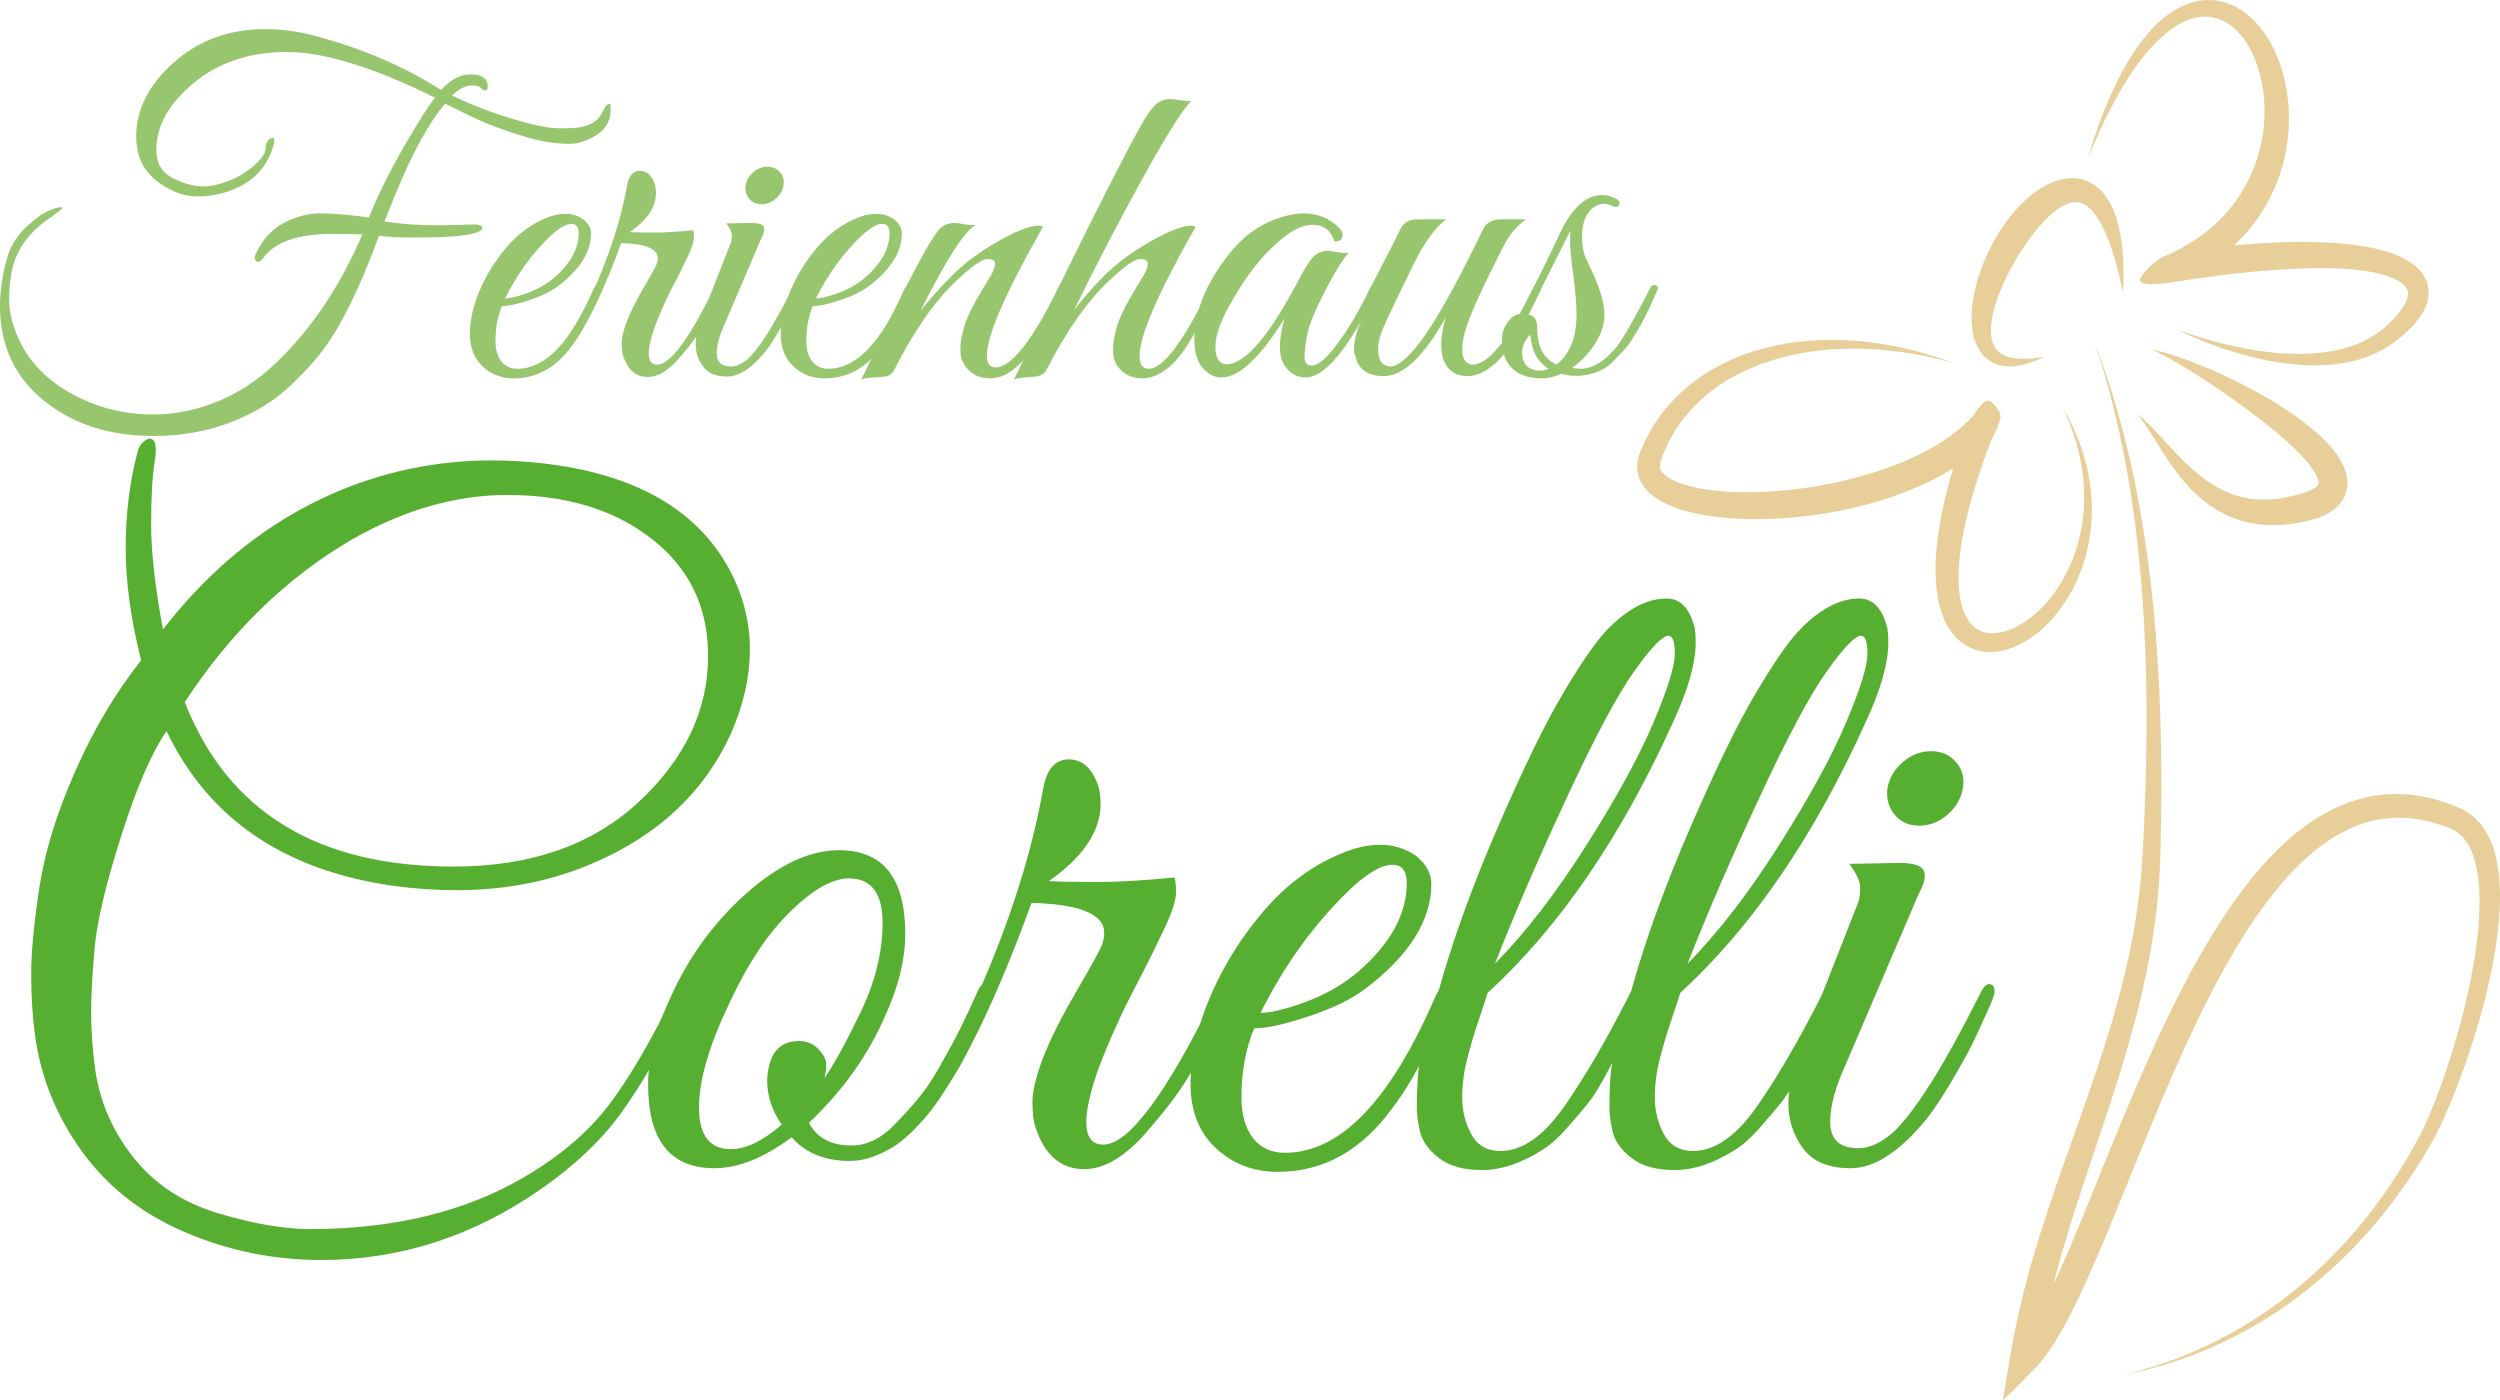
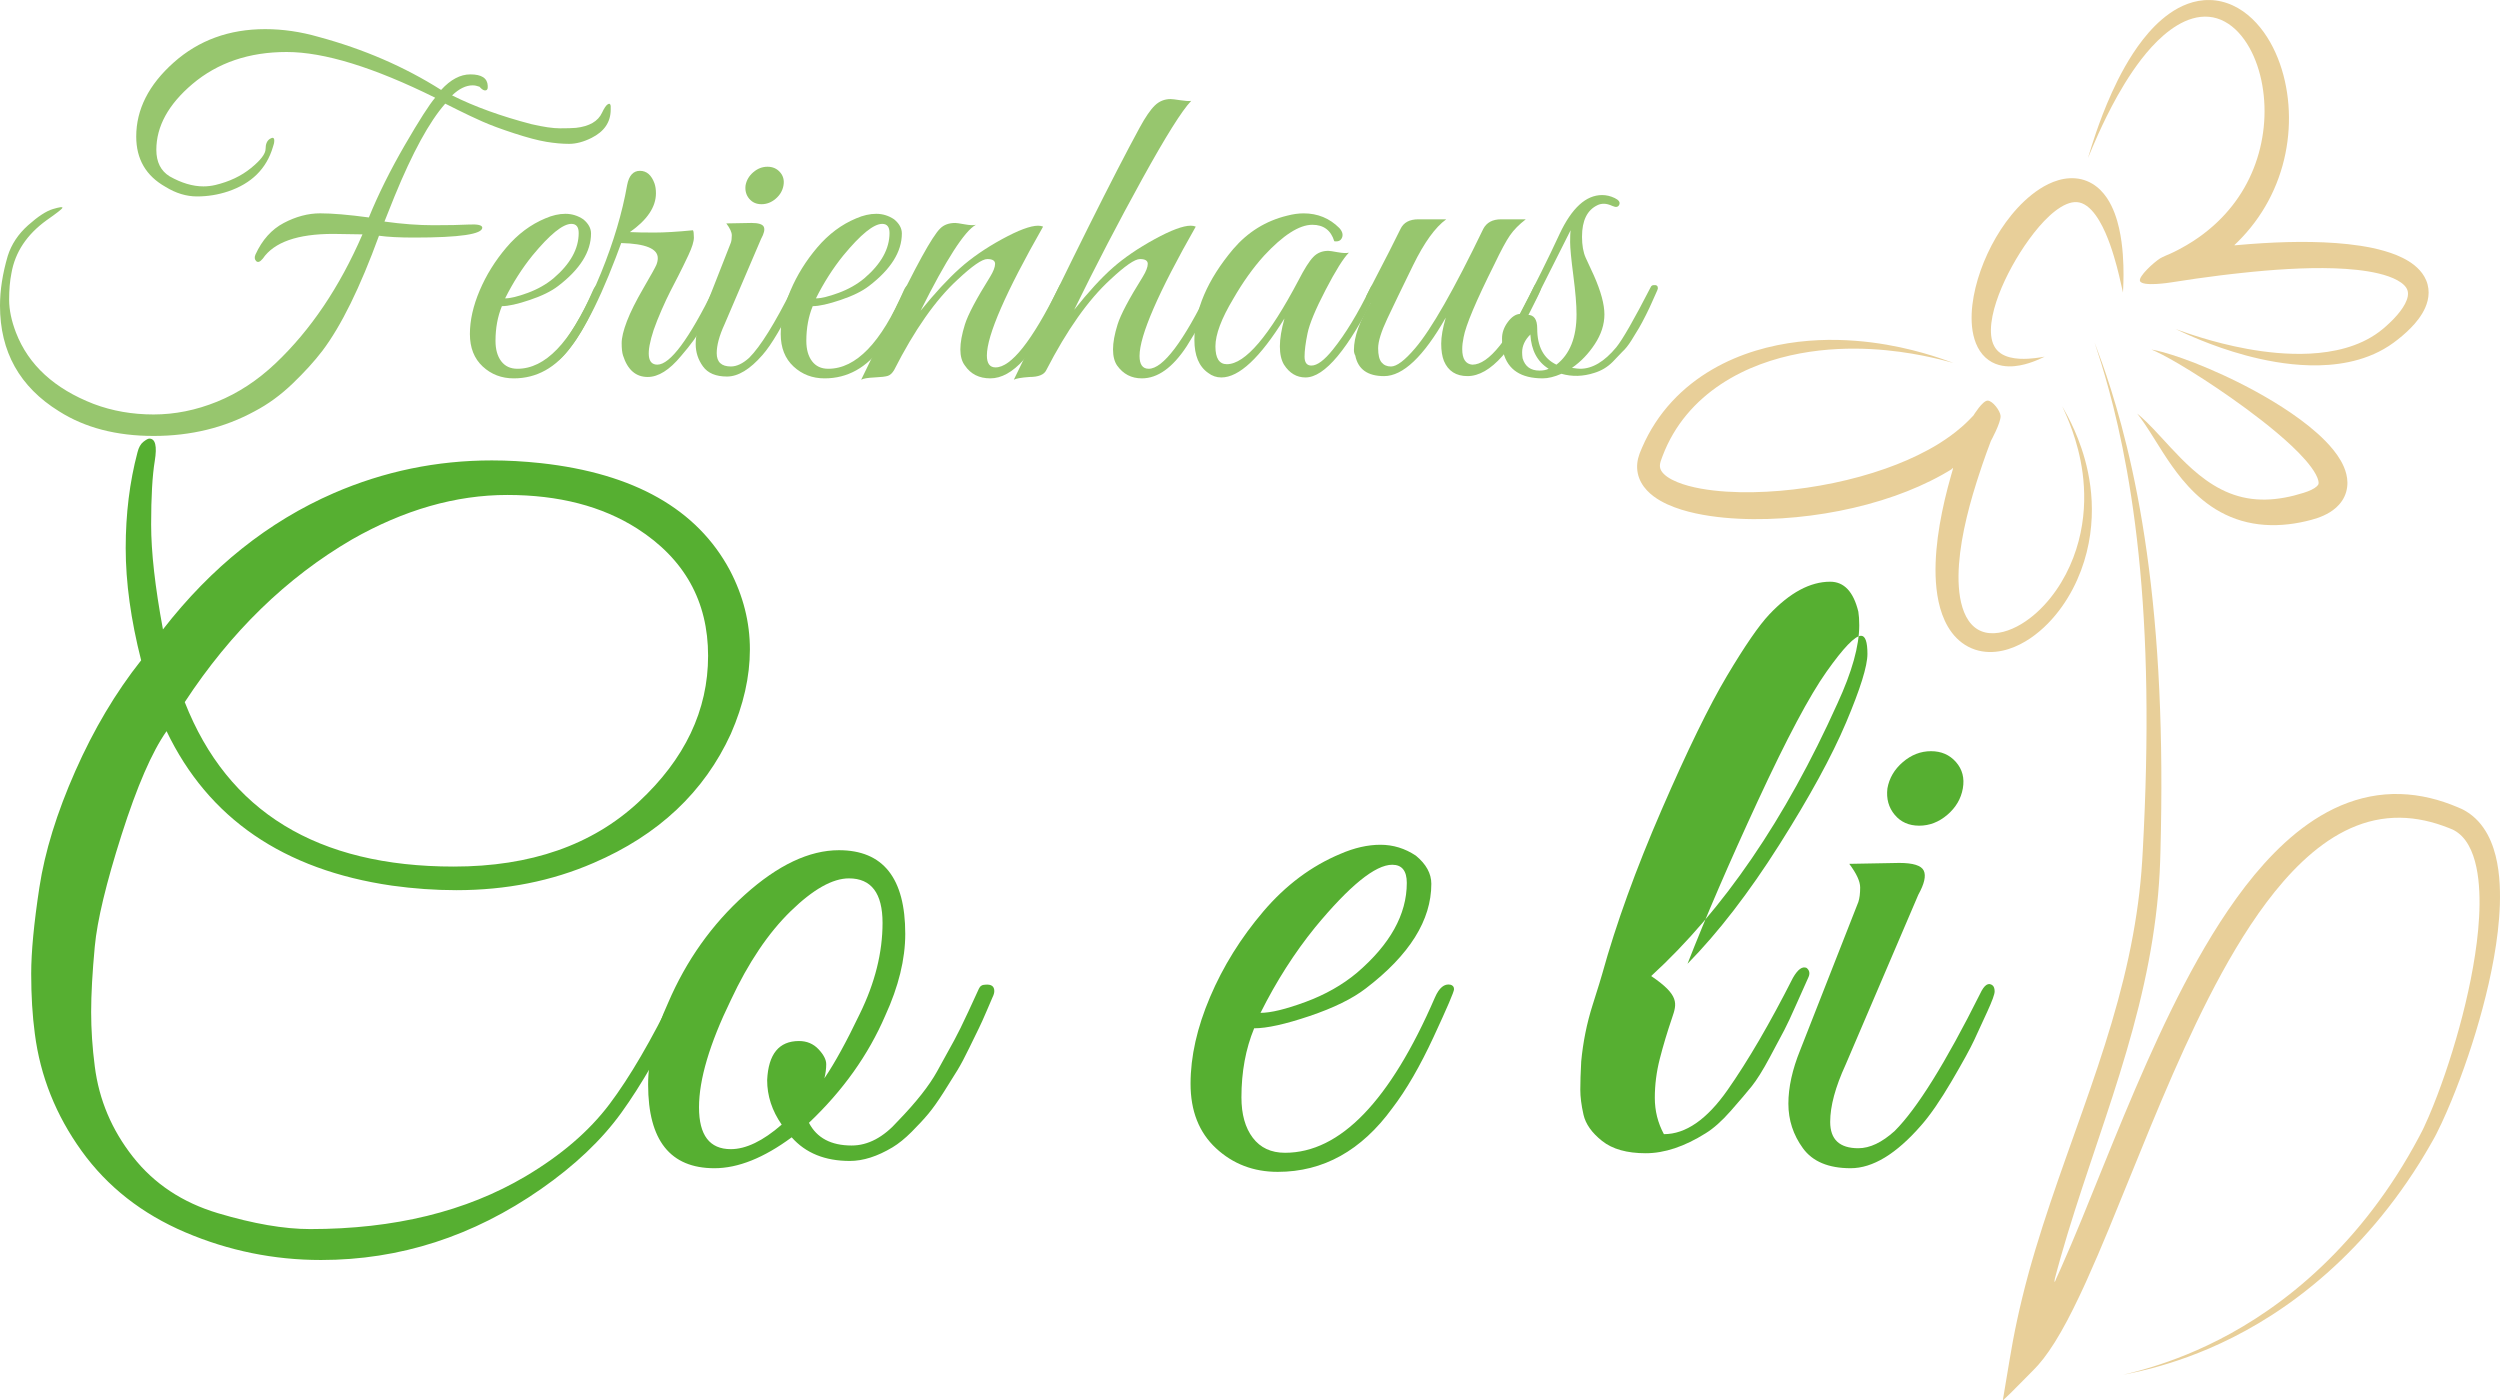
<svg xmlns="http://www.w3.org/2000/svg" version="1.0" id="Ebene_1" x="0px" y="0px" width="342.016px" height="191.593px" viewBox="0 0 342.016 191.593" xml:space="preserve">
  <g>
    <path fill="#97C66E" d="M59.534,13.367c-8.422-4.168-15.196-6.253-20.324-6.253s-9.422,1.459-12.882,4.377 c-3.294,2.793-4.94,5.795-4.94,9.005c0,1.668,0.604,2.876,1.814,3.627c1.625,0.917,3.167,1.376,4.627,1.376 c0.542,0,1.083-0.063,1.626-0.188c1.917-0.458,3.543-1.229,4.878-2.314c1.333-1.083,2.001-1.959,2.001-2.626 c0-0.667,0.197-1.125,0.594-1.376c0.396-0.25,0.594-0.166,0.594,0.25c0,0.25-0.063,0.542-0.188,0.875 c-0.875,2.96-2.918,4.982-6.128,6.066c-1.376,0.459-2.793,0.688-4.252,0.688c-1.46,0-2.898-0.438-4.315-1.313 c-2.668-1.501-4.002-3.793-4.002-6.879c0-3.71,1.709-7.087,5.128-10.131c3.418-3.042,7.587-4.565,12.507-4.565 c2.417,0,4.856,0.354,7.316,1.063c6.169,1.668,11.757,4.086,16.76,7.254c1.292-1.417,2.626-2.126,4.002-2.126 c1.542,0,2.334,0.522,2.376,1.563c0.041,0.459-0.104,0.667-0.438,0.625c-0.209-0.041-0.438-0.208-0.688-0.5 c-0.334-0.125-0.647-0.188-0.938-0.188c-0.917,0-1.856,0.459-2.814,1.375c3.085,1.543,6.712,2.856,10.881,3.94 c1.626,0.375,2.917,0.563,3.877,0.563c0.959,0,1.688-0.021,2.189-0.063c1.834-0.208,3.022-0.896,3.564-2.064 c0.292-0.625,0.552-1.01,0.782-1.157c0.229-0.146,0.364-0.072,0.407,0.219c0,0.125,0,0.292,0,0.5c0,1.71-0.875,3.001-2.626,3.877 c-1.085,0.542-2.106,0.813-3.064,0.813c-0.959,0-2.001-0.094-3.127-0.281c-1.125-0.188-2.585-0.573-4.377-1.157 c-1.793-0.583-3.252-1.125-4.377-1.625c-1.125-0.5-2.23-1.021-3.314-1.563l-1.751-0.875c-2.168,2.46-4.482,6.691-6.941,12.694 c-0.792,2.001-1.25,3.148-1.375,3.439c2.417,0.334,4.648,0.5,6.691,0.5c2.042,0,3.659-0.031,4.847-0.094s1.803,0.073,1.845,0.406 c0.041,0.917-3.064,1.376-9.318,1.376c-2.001,0-3.606-0.083-4.815-0.25c-2.585,7.088-5.17,12.341-7.754,15.759 c-1.084,1.418-2.439,2.908-4.065,4.471s-3.356,2.824-5.19,3.784c-4.127,2.251-8.734,3.376-13.82,3.376 c-5.087,0-9.402-1.125-12.945-3.376C2.689,52.93,0,48.116,0,41.82c0-2.126,0.354-4.398,1.063-6.816 c0.5-1.584,1.428-2.98,2.783-4.19c1.354-1.208,2.491-1.948,3.408-2.22c0.917-0.271,1.345-0.322,1.282-0.156 c-0.063,0.167-0.782,0.73-2.158,1.688c-2.71,1.96-4.315,4.377-4.815,7.254c-0.209,1.042-0.313,2.251-0.313,3.627 c0,1.375,0.313,2.876,0.938,4.502c1.709,4.419,5.253,7.67,10.631,9.755c2.542,0.958,5.273,1.438,8.192,1.438 c2.917,0,5.816-0.584,8.692-1.751c2.876-1.167,5.544-2.918,8.004-5.253c4.794-4.543,8.755-10.422,11.882-17.635l-4.002-0.063 c-4.878,0-8.089,1.126-9.631,3.377c-0.375,0.459-0.678,0.574-0.907,0.344c-0.229-0.229-0.261-0.532-0.094-0.907 c0.917-2.001,2.209-3.439,3.877-4.315c1.667-0.875,3.324-1.313,4.971-1.313c1.646,0,3.867,0.188,6.66,0.563 c1.292-3.168,2.929-6.462,4.909-9.881C57.354,16.452,58.741,14.284,59.534,13.367z" />
    <path fill="#97C66E" d="M68.663,41.883c-0.584,1.417-0.875,3.001-0.875,4.752c0,1.168,0.26,2.095,0.782,2.783 c0.521,0.688,1.261,1.032,2.22,1.032c3.793,0,7.232-3.564,10.318-10.694c0.291-0.666,0.646-0.958,1.063-0.875 c0.166,0.042,0.25,0.147,0.25,0.313c0,0.167-0.469,1.261-1.407,3.283c-0.938,2.022-1.887,3.658-2.846,4.909 c-2.126,2.919-4.752,4.377-7.879,4.377c-1.668,0-3.085-0.541-4.252-1.626c-1.167-1.083-1.751-2.564-1.751-4.44 s0.448-3.866,1.345-5.972c0.896-2.104,2.115-4.064,3.658-5.878c1.542-1.814,3.314-3.137,5.315-3.971 c0.958-0.417,1.876-0.625,2.751-0.625s1.688,0.25,2.439,0.75c0.708,0.584,1.063,1.23,1.063,1.938c0,2.501-1.5,4.899-4.502,7.192 c-0.917,0.709-2.21,1.344-3.877,1.907C70.81,41.602,69.539,41.883,68.663,41.883z M79.169,31.877c0-0.833-0.334-1.25-1.001-1.25 c-1.167,0-2.939,1.438-5.315,4.315c-1.417,1.751-2.668,3.711-3.752,5.878c0.708,0,1.74-0.25,3.095-0.75 c1.354-0.5,2.533-1.167,3.534-2.001C78.022,36.109,79.169,34.045,79.169,31.877z" />
    <path fill="#97C66E" d="M89.737,26.437c0,1.876-1.188,3.648-3.564,5.315c0.833,0.042,1.948,0.063,3.346,0.063 c1.396,0,3.158-0.104,5.284-0.313c0.083,0.125,0.125,0.459,0.125,1c0,0.542-0.25,1.345-0.75,2.408s-0.949,1.98-1.344,2.751 c-0.397,0.772-0.772,1.501-1.126,2.188c-0.354,0.688-0.75,1.532-1.188,2.533c-0.438,1.001-0.803,1.918-1.094,2.752 c-1.043,3.168-0.875,4.752,0.5,4.752c1.751,0,4.335-3.48,7.754-10.443c0.291-0.542,0.532-0.75,0.719-0.625s0.281,0.282,0.281,0.469 s-0.271,0.834-0.813,1.938c-0.542,1.105-1.125,2.242-1.751,3.408c-0.625,1.167-1.605,2.523-2.939,4.065 c-1.585,1.918-3.106,2.876-4.565,2.876c-1.626,0-2.752-0.979-3.377-2.939c-0.125-0.375-0.188-0.938-0.188-1.688 s0.24-1.751,0.719-3.002c0.479-1.25,1.24-2.772,2.283-4.565c1.042-1.792,1.626-2.845,1.751-3.158 c0.125-0.313,0.188-0.614,0.188-0.907c0-1.292-1.668-1.979-5.003-2.063l-0.75,2.001c-2.627,6.879-5.149,11.486-7.567,13.82 c-0.417,0.375-0.625,0.25-0.625-0.375c0-0.125,0.042-0.271,0.125-0.438c2.334-3.084,4.356-6.732,6.066-10.943 c1.709-4.21,2.897-8.213,3.564-12.007c0.25-1.292,0.833-1.939,1.751-1.939c0.917,0,1.584,0.584,2.001,1.751 C89.674,25.499,89.737,25.936,89.737,26.437z" />
    <path fill="#97C66E" d="M99.992,50.137c0.792,0,1.626-0.396,2.501-1.188c1.542-1.542,3.502-4.69,5.878-9.443 c0.291-0.625,0.583-0.813,0.875-0.563c0.083,0.084,0.125,0.219,0.125,0.407s-0.167,0.647-0.5,1.375 c-0.334,0.73-0.636,1.387-0.907,1.97c-0.271,0.584-0.792,1.532-1.563,2.845c-0.772,1.313-1.469,2.325-2.095,3.033 c-1.71,1.96-3.325,2.939-4.847,2.939c-1.522,0-2.617-0.458-3.283-1.376c-0.667-0.917-1.001-1.938-1.001-3.064 s0.271-2.355,0.813-3.689l4.002-10.193c0.083-0.25,0.125-0.583,0.125-1c0-0.417-0.25-0.959-0.75-1.626l3.439-0.063 c0.958,0,1.521,0.178,1.688,0.531c0.166,0.355,0.041,0.907-0.375,1.657l-5.003,11.694c-0.709,1.543-1.063,2.856-1.063,3.939 C98.054,49.534,98.699,50.137,99.992,50.137z M106.121,27.187c-0.584,0.5-1.23,0.75-1.938,0.75c-0.709,0-1.272-0.25-1.688-0.75 c-0.417-0.5-0.584-1.104-0.5-1.813c0.125-0.708,0.479-1.313,1.063-1.813c0.583-0.5,1.229-0.75,1.938-0.75 c0.708,0,1.282,0.25,1.72,0.75c0.438,0.5,0.594,1.105,0.469,1.813C107.059,26.083,106.704,26.687,106.121,27.187z" />
    <path fill="#97C66E" d="M111.186,41.883c-0.584,1.417-0.875,3.001-0.875,4.752c0,1.168,0.26,2.095,0.782,2.783 c0.521,0.688,1.261,1.032,2.22,1.032c3.793,0,7.232-3.564,10.318-10.694c0.291-0.666,0.646-0.958,1.063-0.875 c0.166,0.042,0.25,0.147,0.25,0.313c0,0.167-0.469,1.261-1.407,3.283c-0.938,2.022-1.887,3.658-2.846,4.909 c-2.126,2.919-4.752,4.377-7.879,4.377c-1.668,0-3.085-0.541-4.252-1.626c-1.167-1.083-1.751-2.564-1.751-4.44 s0.448-3.866,1.345-5.972c0.896-2.104,2.115-4.064,3.658-5.878c1.542-1.814,3.314-3.137,5.315-3.971 c0.958-0.417,1.876-0.625,2.751-0.625s1.688,0.25,2.439,0.75c0.708,0.584,1.063,1.23,1.063,1.938c0,2.501-1.5,4.899-4.502,7.192 c-0.917,0.709-2.21,1.344-3.877,1.907C113.333,41.602,112.061,41.883,111.186,41.883z M121.692,31.877 c0-0.833-0.334-1.25-1.001-1.25c-1.167,0-2.939,1.438-5.315,4.315c-1.417,1.751-2.668,3.711-3.752,5.878 c0.708,0,1.74-0.25,3.095-0.75c1.354-0.5,2.533-1.167,3.534-2.001C120.544,36.109,121.692,34.045,121.692,31.877z" />
    <path fill="#97C66E" d="M142.703,31.001c-5.128,9.005-7.692,14.883-7.692,17.635c0,1.084,0.396,1.626,1.188,1.626 c2.126,0,4.981-3.606,8.567-10.819c0.25-0.583,0.5-0.813,0.75-0.688c0.25,0.125,0.375,0.292,0.375,0.5 c0,0.209-0.084,0.459-0.25,0.75c-2.21,4.461-4.075,7.535-5.597,9.224c-1.522,1.688-3.044,2.533-4.565,2.533 c-1.522,0-2.679-0.583-3.471-1.751c-0.417-0.541-0.625-1.282-0.625-2.22s0.208-2.074,0.625-3.408 c0.416-1.334,1.563-3.502,3.439-6.504c0.458-0.75,0.688-1.344,0.688-1.782c0-0.438-0.354-0.657-1.063-0.657 c-0.709,0-2.063,0.938-4.065,2.814c-3.001,2.751-5.899,6.879-8.692,12.382c-0.25,0.417-0.531,0.678-0.844,0.782 c-0.313,0.104-0.928,0.177-1.845,0.219c-0.917,0.041-1.521,0.146-1.813,0.313c0.667-1.334,1.98-4.065,3.94-8.192 c3.502-7.295,5.794-11.464,6.879-12.507c0.5-0.5,1.188-0.75,2.063-0.75c0.166,0,0.594,0.063,1.282,0.188 c0.688,0.125,1.198,0.146,1.532,0.063c-1.542,0.834-4.064,4.752-7.566,11.757c1.959-2.417,3.741-4.346,5.347-5.785 c1.604-1.438,3.533-2.772,5.785-4.002c2.251-1.229,3.897-1.845,4.94-1.845C142.265,30.876,142.494,30.918,142.703,31.001z" />
    <path fill="#97C66E" d="M155.897,48.699c0,1.167,0.417,1.751,1.25,1.751c1.959,0,4.731-3.668,8.317-11.006 c0.291-0.583,0.552-0.813,0.782-0.688c0.229,0.125,0.344,0.292,0.344,0.5c0,0.209-0.24,0.803-0.719,1.782 c-0.48,0.98-0.96,1.918-1.438,2.814c-0.48,0.897-1.178,2.075-2.095,3.533c-1.918,2.919-3.961,4.377-6.129,4.377 c-1.417,0-2.543-0.583-3.377-1.751c-0.375-0.541-0.563-1.282-0.563-2.22s0.208-2.074,0.625-3.408 c0.416-1.334,1.563-3.502,3.439-6.504c0.458-0.75,0.688-1.344,0.688-1.782c0-0.438-0.354-0.657-1.063-0.657 c-0.709,0-2.063,0.938-4.065,2.814c-3.001,2.751-5.92,6.879-8.755,12.382c-0.292,0.625-1.063,0.938-2.313,0.938 c-1.126,0.083-1.834,0.208-2.126,0.375c7.92-16.468,13.653-27.954,17.197-34.457c0.792-1.459,1.49-2.48,2.095-3.064 c0.604-0.583,1.323-0.875,2.158-0.875c0.208,0,0.646,0.053,1.313,0.156c0.667,0.104,1.167,0.136,1.501,0.094 c-1.25,1.293-3.492,4.868-6.723,10.725c-3.231,5.858-6.327,11.809-9.286,17.854c1.959-2.459,3.721-4.377,5.284-5.753 c1.563-1.376,3.471-2.678,5.722-3.909c2.251-1.229,3.898-1.845,4.94-1.845c0.25,0,0.479,0.042,0.688,0.125 C158.461,40.007,155.897,45.907,155.897,48.699z" />
    <path fill="#97C66E" d="M181.348,39.663c-1.376,2.648-2.199,4.628-2.47,5.941c-0.271,1.313-0.406,2.376-0.406,3.189 s0.313,1.219,0.938,1.219c0.792,0,1.771-0.729,2.939-2.188c1.709-2.126,3.397-4.898,5.065-8.317 c0.166-0.375,0.354-0.583,0.563-0.625c0.333-0.125,0.5,0,0.5,0.375c0,0.209-0.063,0.459-0.188,0.75 c-3.836,7.754-7.066,11.631-9.692,11.631c-1.21,0-2.189-0.583-2.939-1.751c-0.375-0.625-0.563-1.459-0.563-2.501 c0-1.042,0.208-2.313,0.625-3.814c-3.336,5.378-6.213,8.067-8.63,8.067c-0.667,0-1.272-0.208-1.813-0.625 c-1.251-0.875-1.876-2.376-1.876-4.502c0-4.085,1.771-8.233,5.315-12.444c2.001-2.334,4.461-3.856,7.379-4.565 c0.792-0.208,1.542-0.313,2.251-0.313c1.918,0,3.544,0.667,4.878,2.001c0.417,0.459,0.542,0.897,0.376,1.313 c-0.168,0.417-0.522,0.584-1.063,0.5c-0.459-1.501-1.46-2.251-3.002-2.251c-1.793,0-4.002,1.418-6.629,4.252 c-1.501,1.668-2.897,3.627-4.189,5.878c-1.626,2.71-2.439,4.877-2.439,6.503s0.521,2.439,1.563,2.439 c2.501,0,5.774-3.835,9.818-11.506c0.792-1.542,1.459-2.595,2.001-3.158s1.229-0.844,2.063-0.844c0.167,0,0.595,0.063,1.282,0.188 c0.688,0.125,1.198,0.146,1.532,0.063C183.787,35.316,182.724,37.016,181.348,39.663z" />
    <path fill="#97C66E" d="M185.225,47.886c0-1.792,0.771-3.96,2.313-6.504c-0.667,0-0.854-0.333-0.563-1l1.125-2.188 c1.417-2.71,2.585-5.003,3.502-6.879c0.417-0.875,1.229-1.313,2.439-1.313h3.814c-1.501,1.084-3.013,3.18-4.534,6.285 c-1.521,3.106-2.699,5.545-3.533,7.317c-0.834,1.772-1.25,3.117-1.25,4.034c0,0.917,0.156,1.563,0.469,1.938 c0.313,0.375,0.739,0.563,1.282,0.563c0.791,0,1.896-0.833,3.314-2.501c2.209-2.584,5.315-8.025,9.317-16.322 c0.458-0.875,1.271-1.313,2.438-1.313h3.377c-0.917,0.709-1.637,1.438-2.157,2.189c-0.521,0.75-1.241,2.085-2.157,4.002 c-2.502,5.003-3.898,8.317-4.19,9.943c-0.125,0.584-0.188,1.125-0.188,1.626c0,1.334,0.459,2.043,1.376,2.126 c2.251,0,5.023-3.48,8.317-10.443c0.25-0.583,0.5-0.813,0.75-0.688c0.251,0.125,0.376,0.292,0.376,0.5 c0,0.209-0.188,0.688-0.563,1.438c-0.375,0.75-0.74,1.48-1.094,2.189c-0.355,0.709-0.897,1.679-1.626,2.908 c-0.73,1.23-1.407,2.2-2.032,2.908c-1.626,1.835-3.221,2.751-4.784,2.751s-2.638-0.688-3.221-2.063 c-0.25-0.625-0.375-1.417-0.375-2.376c0-0.958,0.208-2.147,0.625-3.564c-3.044,5.337-5.857,8.004-8.442,8.004 c-2.251,0-3.564-0.938-3.939-2.814C185.287,48.428,185.225,48.178,185.225,47.886z" />
    <path fill="#97C66E" d="M215.054,50.325c0.541,0.084,0.917,0.125,1.126,0.125c1.667,0,3.314-0.979,4.94-2.939 c0.875-1.083,2.438-3.814,4.689-8.192c0.083-0.208,0.229-0.313,0.438-0.313c0.375-0.042,0.563,0.104,0.563,0.438 c0,0.084-0.094,0.323-0.281,0.719c-0.188,0.396-0.365,0.792-0.531,1.188c-0.168,0.397-0.438,0.969-0.813,1.72 s-0.698,1.355-0.97,1.813c-0.271,0.459-0.615,1.022-1.031,1.688c-0.417,0.667-0.835,1.188-1.251,1.563l-1.313,1.376 c-0.709,0.709-1.542,1.209-2.501,1.5c-1.543,0.5-3.044,0.542-4.503,0.125c-0.959,0.416-1.813,0.625-2.563,0.625 c-2.961,0-4.753-1.167-5.378-3.502c-0.125-0.541-0.188-1.198-0.188-1.97c0-0.771,0.261-1.511,0.781-2.22 c0.521-0.708,1.073-1.083,1.657-1.125c2.126-4.043,3.939-7.692,5.44-10.944c1.667-3.543,3.605-5.315,5.816-5.315 c0.583,0,1.156,0.136,1.72,0.407c0.563,0.271,0.771,0.573,0.625,0.907c-0.146,0.334-0.448,0.396-0.907,0.188 c-0.459-0.208-0.854-0.313-1.188-0.313c-0.334,0-0.626,0.063-0.876,0.188c-1.418,0.667-2.126,2.105-2.126,4.315 c0,1.167,0.166,2.126,0.5,2.876c0.333,0.75,0.709,1.563,1.126,2.439c0.958,2.168,1.438,3.94,1.438,5.315 c0,1.376-0.438,2.731-1.313,4.065C217.305,48.408,216.263,49.492,215.054,50.325z M208.237,48.199c0,0.25,0.021,0.522,0.063,0.813 c0.333,1.125,1.104,1.688,2.314,1.688c0.5,0,0.916-0.083,1.25-0.25c-1.543-0.958-2.376-2.522-2.501-4.69 C208.612,46.51,208.237,47.323,208.237,48.199z M212.928,49.887c1.834-1.417,2.752-3.71,2.752-6.879 c0-1.292-0.147-3.064-0.438-5.315c-0.292-2.251-0.438-3.772-0.438-4.565c0-0.792,0.021-1.334,0.063-1.626 c-3.169,6.337-5.128,10.193-5.878,11.569c0.875,0,1.313,0.625,1.313,1.876C210.301,47.407,211.177,49.054,212.928,49.887z" />
  </g>
  <g>
    <path fill="#56AF31" d="M43.921,172.375c-6.464,0-12.659-1.265-18.583-3.791c-5.926-2.529-10.649-6.237-14.17-11.125 c-3.523-4.889-5.656-10.234-6.402-16.035c-0.332-2.486-0.497-5.221-0.497-8.204s0.373-6.918,1.119-11.809 c0.746-4.889,2.381-10.192,4.91-15.91c2.527-5.719,5.531-10.772,9.012-15.165c-1.41-5.551-2.113-10.669-2.113-15.352 c0-4.681,0.538-9.053,1.616-13.114c0.165-0.662,0.435-1.138,0.808-1.429c0.373-0.29,0.641-0.435,0.808-0.435 c0.828,0,1.076,1.016,0.746,3.045c-0.333,2.031-0.498,4.931-0.498,8.701c0,3.772,0.538,8.558,1.616,14.357 c6.629-8.534,14.419-14.749,23.369-18.645c6.877-2.983,14.087-4.475,21.628-4.475c2.154,0,4.391,0.125,6.712,0.373 c12.76,1.41,21.38,6.298,25.854,14.667c1.822,3.48,2.735,7.085,2.735,10.814s-0.87,7.583-2.61,11.56 c-3.647,7.955-9.903,13.84-18.77,17.65c-5.718,2.486-11.976,3.729-18.77,3.729c-2.902,0-5.842-0.206-8.826-0.622 c-14.834-2.153-25.109-9.198-30.827-21.131c-1.989,2.818-4.04,7.542-6.153,14.17c-2.113,6.631-3.337,11.728-3.667,15.289 c-0.332,3.564-0.497,6.548-0.497,8.95c0,2.404,0.165,4.891,0.497,7.458c0.579,4.559,2.319,8.682,5.221,12.368 c2.9,3.687,6.774,6.256,11.622,7.707c4.848,1.448,9.053,2.175,12.617,2.175c11.518,0,21.337-2.404,29.459-7.209 c4.889-2.9,8.721-6.194,11.498-9.883c2.775-3.686,5.737-8.763,8.888-15.227c0.497-1.076,1.014-1.449,1.554-1.119 c0.538,0.333,0.517,1.119-0.063,2.362c-3.15,6.382-6.071,11.436-8.763,15.165c-2.694,3.729-6.361,7.209-11,10.441 C64.72,169.143,54.692,172.375,43.921,172.375z M25.275,96.054c5.883,15,18.148,22.498,36.793,22.498 c10.523,0,18.956-2.94,25.295-8.825c6.339-5.883,9.509-12.555,9.509-20.012c0-7.458-3.232-13.258-9.696-17.402 c-4.807-3.065-10.732-4.599-17.775-4.599c-7.044,0-14.13,2.031-21.256,6.091C39.197,79.024,31.572,86.441,25.275,96.054z" />
    <path fill="#56AF31" d="M114.771,116.314c6.048,0,9.074,3.813,9.074,11.437c0,3.479-0.913,7.209-2.735,11.187 c-2.321,5.388-5.801,10.276-10.441,14.668c1.076,2.072,3.024,3.107,5.842,3.107c2.237,0,4.351-1.119,6.339-3.356 c2.486-2.567,4.267-4.826,5.345-6.774c1.076-1.946,1.864-3.375,2.361-4.288c0.498-0.911,1.138-2.216,1.927-3.916 c0.787-1.697,1.263-2.734,1.43-3.107c0.165-0.373,0.455-0.56,0.87-0.56c0.827-0.081,1.243,0.208,1.243,0.87 c0,0.249-0.083,0.54-0.249,0.87l-0.746,1.74c-0.497,1.162-0.87,1.989-1.119,2.486s-0.684,1.389-1.305,2.673 c-0.622,1.285-1.162,2.3-1.616,3.045c-0.456,0.746-1.078,1.74-1.864,2.983c-0.789,1.243-1.492,2.237-2.113,2.983 s-1.389,1.575-2.299,2.486c-0.913,0.912-1.783,1.615-2.61,2.112c-2.072,1.243-4.021,1.865-5.842,1.865 c-3.399,0-6.05-1.076-7.955-3.232c-3.813,2.818-7.334,4.227-10.566,4.227c-6.05,0-9.074-3.811-9.074-11.436 c0-3.48,0.911-7.21,2.734-11.188c2.486-5.799,5.986-10.73,10.503-14.792C106.422,118.347,110.71,116.314,114.771,116.314z M116.139,120.168c-2.237,0-4.89,1.492-7.955,4.475c-3.067,2.983-5.801,7.045-8.204,12.182c-2.901,5.967-4.351,10.857-4.351,14.668 c0,3.813,1.449,5.718,4.351,5.718c2.071,0,4.392-1.119,6.961-3.356c-1.326-1.905-1.989-3.935-1.989-6.091 c0.165-3.562,1.616-5.345,4.351-5.345c1.076,0,1.967,0.373,2.672,1.119c0.703,0.745,1.057,1.429,1.057,2.051 c0,0.621-0.083,1.265-0.249,1.927c1.408-2.07,3.024-5.013,4.848-8.825c2.07-4.227,3.107-8.369,3.107-12.431 C120.738,122.199,119.204,120.168,116.139,120.168z" />
-     <path fill="#56AF31" d="M150.569,109.976c0,3.729-2.361,7.252-7.085,10.565c1.657,0.084,3.873,0.124,6.65,0.124 c2.775,0,6.277-0.206,10.504-0.621c0.165,0.248,0.249,0.913,0.249,1.988c0,1.078-0.498,2.673-1.492,4.786 c-0.995,2.113-1.886,3.937-2.672,5.469c-0.789,1.535-1.535,2.983-2.238,4.351c-0.705,1.368-1.492,3.046-2.362,5.034 c-0.87,1.989-1.596,3.813-2.175,5.47c-2.073,6.299-1.74,9.447,0.994,9.447c3.48,0,8.618-6.919,15.414-20.759 c0.579-1.076,1.057-1.491,1.429-1.243c0.373,0.249,0.56,0.56,0.56,0.933s-0.54,1.658-1.616,3.854 c-1.078,2.196-2.237,4.455-3.48,6.774c-1.243,2.32-3.191,5.015-5.842,8.079c-3.15,3.813-6.174,5.718-9.074,5.718 c-3.232,0-5.469-1.946-6.712-5.842c-0.249-0.746-0.373-1.864-0.373-3.356c0-1.491,0.476-3.48,1.429-5.966 c0.952-2.486,2.465-5.511,4.537-9.074c2.07-3.563,3.232-5.656,3.48-6.277c0.249-0.622,0.373-1.222,0.373-1.803 c0-2.567-3.315-3.935-9.944-4.102l-1.492,3.978c-5.221,13.673-10.235,22.831-15.041,27.471c-0.827,0.746-1.243,0.497-1.243-0.746 c0-0.248,0.083-0.538,0.249-0.87c4.64-6.132,8.658-13.382,12.057-21.753c3.397-8.369,5.759-16.324,7.085-23.865 c0.498-2.568,1.657-3.854,3.48-3.854c1.822,0,3.148,1.161,3.978,3.48C150.445,108.111,150.569,108.981,150.569,109.976z" />
    <path fill="#56AF31" d="M171.576,140.678c-1.162,2.818-1.74,5.967-1.74,9.447c0,2.32,0.517,4.164,1.554,5.531 c1.035,1.367,2.505,2.051,4.412,2.051c7.54,0,14.377-7.085,20.51-21.256c0.579-1.324,1.284-1.905,2.113-1.74 c0.33,0.084,0.497,0.292,0.497,0.622c0,0.332-0.932,2.507-2.796,6.525c-1.865,4.021-3.751,7.272-5.656,9.758 c-4.227,5.802-9.447,8.701-15.662,8.701c-3.315,0-6.133-1.076-8.452-3.231c-2.321-2.154-3.48-5.097-3.48-8.825 c0-3.729,0.889-7.686,2.672-11.871c1.781-4.184,4.205-8.08,7.272-11.685c3.064-3.604,6.588-6.234,10.565-7.894 c1.905-0.827,3.729-1.242,5.469-1.242s3.356,0.497,4.848,1.491c1.408,1.161,2.113,2.445,2.113,3.854 c0,4.972-2.983,9.738-8.949,14.295c-1.824,1.409-4.394,2.672-7.707,3.791C175.843,140.118,173.316,140.678,171.576,140.678z M192.459,120.79c0-1.657-0.665-2.486-1.989-2.486c-2.321,0-5.842,2.858-10.565,8.577c-2.818,3.479-5.305,7.376-7.458,11.684 c1.408,0,3.459-0.497,6.152-1.491c2.692-0.994,5.034-2.319,7.023-3.978C190.179,129.201,192.459,125.1,192.459,120.79z" />
-     <path fill="#56AF31" d="M202.4,139.248c-0.664,1.948-1.224,3.813-1.678,5.594c-0.456,1.783-0.684,3.564-0.684,5.345 c0,1.783,0.414,3.44,1.243,4.973c0.827,1.534,2.153,2.3,3.978,2.3c2.983,0,5.883-2.009,8.701-6.029 c2.816-4.019,5.799-9.136,8.949-15.351c0.663-1.16,1.284-1.616,1.865-1.368c0.413,0.333,0.497,0.768,0.248,1.306 c-0.248,0.54-0.767,1.699-1.554,3.48c-0.788,1.783-1.367,3.026-1.74,3.729c-0.373,0.705-1.037,1.948-1.988,3.729 c-0.954,1.783-1.783,3.107-2.486,3.978c-0.705,0.87-1.659,1.989-2.859,3.356c-1.202,1.367-2.342,2.383-3.418,3.045 c-2.901,1.824-5.637,2.735-8.204,2.735c-2.569,0-4.559-0.56-5.966-1.679c-1.41-1.118-2.259-2.318-2.549-3.604 c-0.291-1.284-0.435-2.424-0.435-3.418c0-0.995,0.04-2.278,0.124-3.854c0.249-2.651,0.766-5.221,1.554-7.707 c0.787-2.486,1.222-3.894,1.306-4.227c1.905-6.877,4.618-14.376,8.142-22.498c3.521-8.12,6.504-14.232,8.949-18.334 c2.443-4.102,4.37-6.899,5.78-8.391c2.816-2.983,5.594-4.475,8.328-4.475c1.905,0,3.189,1.367,3.854,4.102 c0.081,0.497,0.124,1.119,0.124,1.864c0,2.818-0.994,6.382-2.983,10.69c-7.128,15.829-15.621,28.259-25.481,37.29 C203.436,136.162,203.063,137.303,202.4,139.248z M217.068,115.569c4.143-6.546,7.188-12.12,9.136-16.719 c1.946-4.6,2.922-7.727,2.922-9.385c0-1.657-0.292-2.486-0.87-2.486c-0.83,0-2.405,1.637-4.724,4.91 c-2.321,3.274-5.45,9.157-9.385,17.65c-3.938,8.495-7.147,15.933-9.634,22.313C208.74,127.545,212.924,122.116,217.068,115.569z" />
-     <path fill="#56AF31" d="M228.751,139.248c-0.664,1.948-1.224,3.813-1.678,5.594c-0.456,1.783-0.684,3.564-0.684,5.345 c0,1.783,0.414,3.44,1.243,4.973c0.827,1.534,2.153,2.3,3.978,2.3c2.983,0,5.883-2.009,8.701-6.029 c2.816-4.019,5.799-9.136,8.949-15.351c0.663-1.16,1.284-1.616,1.865-1.368c0.413,0.333,0.497,0.768,0.248,1.306 c-0.248,0.54-0.767,1.699-1.554,3.48c-0.788,1.783-1.367,3.026-1.74,3.729c-0.373,0.705-1.037,1.948-1.988,3.729 c-0.954,1.783-1.783,3.107-2.486,3.978c-0.705,0.87-1.659,1.989-2.859,3.356c-1.202,1.367-2.342,2.383-3.418,3.045 c-2.901,1.824-5.637,2.735-8.204,2.735c-2.569,0-4.559-0.56-5.966-1.679c-1.41-1.118-2.259-2.318-2.549-3.604 c-0.291-1.284-0.435-2.424-0.435-3.418c0-0.995,0.04-2.278,0.124-3.854c0.249-2.651,0.766-5.221,1.554-7.707 c0.787-2.486,1.222-3.894,1.306-4.227c1.905-6.877,4.618-14.376,8.142-22.498c3.521-8.12,6.504-14.232,8.949-18.334 c2.443-4.102,4.37-6.899,5.78-8.391c2.816-2.983,5.594-4.475,8.328-4.475c1.905,0,3.189,1.367,3.854,4.102 c0.081,0.497,0.124,1.119,0.124,1.864c0,2.818-0.994,6.382-2.983,10.69c-7.128,15.829-15.621,28.259-25.481,37.29 C229.786,136.162,229.414,137.303,228.751,139.248z M243.419,115.569c4.143-6.546,7.188-12.12,9.136-16.719 c1.946-4.6,2.922-7.727,2.922-9.385c0-1.657-0.292-2.486-0.87-2.486c-0.83,0-2.405,1.637-4.724,4.91 c-2.321,3.274-5.45,9.157-9.385,17.65c-3.938,8.495-7.147,15.933-9.634,22.313C235.091,127.545,239.274,122.116,243.419,115.569z" />
+     <path fill="#56AF31" d="M228.751,139.248c-0.664,1.948-1.224,3.813-1.678,5.594c-0.456,1.783-0.684,3.564-0.684,5.345 c0,1.783,0.414,3.44,1.243,4.973c2.983,0,5.883-2.009,8.701-6.029 c2.816-4.019,5.799-9.136,8.949-15.351c0.663-1.16,1.284-1.616,1.865-1.368c0.413,0.333,0.497,0.768,0.248,1.306 c-0.248,0.54-0.767,1.699-1.554,3.48c-0.788,1.783-1.367,3.026-1.74,3.729c-0.373,0.705-1.037,1.948-1.988,3.729 c-0.954,1.783-1.783,3.107-2.486,3.978c-0.705,0.87-1.659,1.989-2.859,3.356c-1.202,1.367-2.342,2.383-3.418,3.045 c-2.901,1.824-5.637,2.735-8.204,2.735c-2.569,0-4.559-0.56-5.966-1.679c-1.41-1.118-2.259-2.318-2.549-3.604 c-0.291-1.284-0.435-2.424-0.435-3.418c0-0.995,0.04-2.278,0.124-3.854c0.249-2.651,0.766-5.221,1.554-7.707 c0.787-2.486,1.222-3.894,1.306-4.227c1.905-6.877,4.618-14.376,8.142-22.498c3.521-8.12,6.504-14.232,8.949-18.334 c2.443-4.102,4.37-6.899,5.78-8.391c2.816-2.983,5.594-4.475,8.328-4.475c1.905,0,3.189,1.367,3.854,4.102 c0.081,0.497,0.124,1.119,0.124,1.864c0,2.818-0.994,6.382-2.983,10.69c-7.128,15.829-15.621,28.259-25.481,37.29 C229.786,136.162,229.414,137.303,228.751,139.248z M243.419,115.569c4.143-6.546,7.188-12.12,9.136-16.719 c1.946-4.6,2.922-7.727,2.922-9.385c0-1.657-0.292-2.486-0.87-2.486c-0.83,0-2.405,1.637-4.724,4.91 c-2.321,3.274-5.45,9.157-9.385,17.65c-3.938,8.495-7.147,15.933-9.634,22.313C235.091,127.545,239.274,122.116,243.419,115.569z" />
    <path fill="#56AF31" d="M254.232,157.086c1.573,0,3.232-0.787,4.973-2.362c3.064-3.064,6.961-9.322,11.685-18.77 c0.578-1.243,1.159-1.615,1.74-1.118c0.165,0.167,0.248,0.435,0.248,0.808s-0.332,1.286-0.994,2.734 c-0.664,1.451-1.265,2.757-1.803,3.916c-0.54,1.161-1.575,3.045-3.107,5.655c-1.534,2.61-2.921,4.621-4.164,6.029 c-3.398,3.896-6.609,5.842-9.634,5.842c-3.025,0-5.201-0.911-6.525-2.734c-1.326-1.822-1.989-3.854-1.989-6.091 s0.538-4.681,1.616-7.334l7.955-20.261c0.165-0.498,0.249-1.16,0.249-1.989c0-0.827-0.497-1.905-1.492-3.231l6.837-0.125 c1.905,0,3.024,0.354,3.356,1.057c0.33,0.705,0.081,1.803-0.746,3.294l-9.944,23.245c-1.41,3.066-2.112,5.677-2.112,7.83 C250.38,155.886,251.663,157.086,254.232,157.086z M266.414,111.467c-1.161,0.994-2.445,1.492-3.854,1.492 c-1.409,0-2.528-0.498-3.355-1.492c-0.829-0.994-1.162-2.194-0.995-3.604c0.249-1.408,0.952-2.61,2.113-3.604 c1.16-0.995,2.443-1.492,3.854-1.492c1.408,0,2.548,0.497,3.418,1.492c0.87,0.994,1.182,2.196,0.933,3.604 C268.279,109.272,267.574,110.473,266.414,111.467z" />
  </g>
  <g>
    <path fill="#E8CF99" d="M287.665,159.728c1.926-4.752,3.893-9.558,6.017-14.335c2.125-4.776,4.398-9.531,6.99-14.145 c1.298-2.305,2.676-4.574,4.174-6.772s3.115-4.33,4.911-6.327c1.798-1.993,3.777-3.859,6.014-5.433 c1.117-0.784,2.299-1.494,3.543-2.093c1.244-0.598,2.551-1.084,3.897-1.424c1.348-0.341,2.732-0.534,4.114-0.57 c1.382-0.037,2.757,0.081,4.092,0.331c1.336,0.247,2.63,0.625,3.87,1.096c0.311,0.116,0.617,0.239,0.921,0.368l0.453,0.197 l0.112,0.049c0.061,0.026,0.123,0.057,0.184,0.089c0.093,0.049,0.173,0.093,0.259,0.142c0.678,0.385,1.289,0.882,1.808,1.438 c0.517,0.559,0.94,1.176,1.285,1.809c0.344,0.635,0.61,1.286,0.824,1.938c0.426,1.307,0.645,2.612,0.767,3.896 c0.12,1.284,0.137,2.549,0.097,3.794c-0.042,1.245-0.144,2.472-0.285,3.682c-0.282,2.418-0.719,4.771-1.235,7.064 c-0.52,2.293-1.122,4.527-1.782,6.707c-0.663,2.18-1.381,4.303-2.153,6.369c-0.772,2.064-1.593,4.072-2.496,6.014 c-0.226,0.484-0.459,0.966-0.698,1.44l-0.189,0.367l-0.195,0.354l-0.386,0.686c-0.517,0.908-1.047,1.797-1.589,2.664 c-1.086,1.734-2.219,3.387-3.39,4.952c-2.339,3.131-4.823,5.912-7.347,8.337c-2.522,2.427-5.084,4.496-7.576,6.237 c-2.492,1.742-4.916,3.154-7.174,4.297c-4.521,2.285-8.353,3.495-10.981,4.201c-1.318,0.352-2.341,0.578-3.033,0.722 s-1.052,0.208-1.052,0.21c0-0.002,0.356-0.081,1.042-0.253c0.685-0.173,1.696-0.439,2.996-0.841 c2.591-0.809,6.353-2.16,10.74-4.583c2.191-1.212,4.532-2.693,6.926-4.494c2.393-1.799,4.84-3.919,7.232-6.381 c2.396-2.46,4.738-5.261,6.927-8.394c1.096-1.563,2.151-3.212,3.159-4.936c0.504-0.862,0.995-1.745,1.474-2.646l0.354-0.678 l0.171-0.333l0.159-0.333c0.216-0.462,0.426-0.93,0.631-1.405c0.819-1.901,1.565-3.891,2.266-5.933 c0.697-2.043,1.345-4.143,1.934-6.291c0.589-2.147,1.12-4.345,1.566-6.583c0.444-2.237,0.807-4.517,1.02-6.82 c0.208-2.299,0.278-4.636,0.018-6.896c-0.132-1.126-0.352-2.233-0.709-3.249c-0.355-1.014-0.856-1.931-1.519-2.61 c-0.331-0.34-0.698-0.623-1.105-0.842c-0.049-0.026-0.105-0.056-0.15-0.078c-0.007-0.004-0.016-0.007-0.026-0.011l-0.101-0.043 l-0.405-0.166c-0.27-0.107-0.543-0.21-0.817-0.307c-1.096-0.391-2.217-0.69-3.352-0.879c-1.135-0.188-2.281-0.262-3.423-0.21 c-1.143,0.053-2.277,0.231-3.387,0.534c-2.224,0.604-4.335,1.702-6.272,3.114c-1.94,1.413-3.713,3.126-5.347,4.993 c-1.634,1.87-3.131,3.896-4.531,6.006c-1.399,2.111-2.7,4.307-3.932,6.551c-2.462,4.491-4.654,9.165-6.724,13.884 c-2.065,4.723-4.004,9.495-5.927,14.242c-0.946,2.332-1.894,4.674-2.866,7.02c-0.973,2.345-1.969,4.691-3.027,7.029l-0.401,0.875 l-0.582,1.244c-0.539,1.134-1.094,2.255-1.655,3.313c-0.561,1.056-1.127,2.048-1.674,2.922s-1.073,1.631-1.566,2.264 c-0.492,0.636-0.951,1.148-1.385,1.578l-1.329,1.343l-1.547,1.557l-0.228,0.228l-0.059,0.06l-0.035,0.032l-0.066,0.064 l-0.271,0.254l-0.638,0.604l0.901-5.382c0.289-1.75,0.625-3.611,1.059-5.617c0.429-1.993,0.943-4.103,1.509-6.188l0.167-0.613 l0.115-0.409l0.233-0.817c0.156-0.544,0.316-1.087,0.479-1.629c1.299-4.33,2.761-8.555,4.23-12.706s2.946-8.231,4.292-12.274 c1.348-4.043,2.562-8.052,3.537-12.033c0.978-3.979,1.714-7.933,2.165-11.828c0.111-0.973,0.208-1.942,0.284-2.907 c0.079-0.97,0.134-1.919,0.186-2.894c0.103-1.932,0.192-3.84,0.265-5.722c0.295-7.524,0.325-14.623,0.089-21.149 c-0.231-6.527-0.731-12.481-1.408-17.719c-0.673-5.24-1.52-9.761-2.356-13.446c-0.837-3.686-1.657-6.538-2.25-8.469 c-0.595-1.93-0.954-2.943-0.95-2.944c-0.004,0.001,0.399,0.997,1.076,2.903c0.673,1.906,1.612,4.728,2.595,8.393 c0.985,3.665,2.009,8.173,2.875,13.417c0.869,5.243,1.58,11.218,2.028,17.781c0.451,6.562,0.64,13.709,0.558,21.289 c-0.019,1.895-0.055,3.816-0.106,5.764c-0.025,0.966-0.056,1.968-0.109,2.962c-0.054,0.996-0.126,1.998-0.215,3.004 c-0.359,4.024-1.017,8.114-1.925,12.217c-0.904,4.105-2.054,8.223-3.333,12.347c-1.278,4.124-2.686,8.255-4.077,12.417 s-2.769,8.358-3.979,12.613l-0.445,1.598l-0.216,0.802l-0.107,0.4l-0.048,0.184l-0.003,0.016c-0.015,0.079-0.023,0.146-0.03,0.202 c-0.012,0.112-0.011,0.181-0.003,0.217c0.001,0.005,0.003,0.009,0.004,0.012c0.003,0.001-0.002,0.018,0.014-0.009 c0.023-0.034,0.042-0.065,0.06-0.096c0.033-0.062,0.056-0.113,0.073-0.155c0.018-0.043,0.028-0.076,0.036-0.101l0.01-0.032v-0.004 l0.001-0.002v-0.001l0.021-0.048l0.195-0.426l0.385-0.854c1.02-2.283,1.991-4.601,2.949-6.928 C285.777,164.398,286.72,162.061,287.665,159.728" />
    <path fill="#E8CF99" d="M274.413,30.408c0.985-1.348,2.133-2.642,3.527-3.76c0.699-0.556,1.462-1.069,2.32-1.481 c0.855-0.409,1.822-0.726,2.882-0.782c0.525-0.028,1.069,0.015,1.595,0.139c0.524,0.123,1.024,0.329,1.467,0.59 c0.444,0.259,0.831,0.571,1.163,0.902s0.612,0.682,0.854,1.036c0.481,0.71,0.816,1.431,1.081,2.131 c0.263,0.701,0.452,1.382,0.601,2.038c0.295,1.312,0.433,2.519,0.513,3.59c0.079,1.072,0.097,2.008,0.095,2.78 c-0.009,1.544-0.081,2.435-0.077,2.436c-0.004,0.001-0.179-0.879-0.535-2.364c-0.18-0.741-0.409-1.633-0.709-2.626 c-0.3-0.992-0.67-2.091-1.161-3.206c-0.245-0.556-0.523-1.116-0.842-1.649c-0.318-0.533-0.681-1.042-1.085-1.464 c-0.404-0.423-0.853-0.749-1.293-0.916c-0.441-0.168-0.87-0.195-1.35-0.105c-0.477,0.091-1.001,0.314-1.525,0.635 c-0.525,0.32-1.048,0.732-1.552,1.194c-1.008,0.928-1.936,2.045-2.778,3.203c-0.844,1.16-1.631,2.404-2.335,3.683 c-0.704,1.279-1.327,2.595-1.823,3.905c-0.493,1.308-0.863,2.616-1.011,3.841c-0.148,1.223-0.058,2.361,0.379,3.177 c0.215,0.41,0.518,0.745,0.892,1.002c0.372,0.257,0.81,0.433,1.249,0.546c0.442,0.115,0.888,0.17,1.308,0.195 c0.419,0.023,0.813,0.017,1.173-0.001c0.719-0.039,1.292-0.122,1.683-0.182c0.391-0.063,0.603-0.103,0.603-0.102 c-0.001-0.001-0.19,0.098-0.554,0.264c-0.363,0.164-0.901,0.399-1.621,0.626c-0.359,0.113-0.766,0.223-1.222,0.307 s-0.964,0.144-1.525,0.132c-0.56-0.014-1.182-0.1-1.817-0.354c-0.635-0.249-1.274-0.689-1.772-1.288 c-0.502-0.595-0.858-1.32-1.087-2.07c-0.229-0.751-0.344-1.534-0.382-2.32c-0.072-1.574,0.143-3.168,0.522-4.741 c0.384-1.574,0.938-3.13,1.635-4.634C272.594,33.211,273.432,31.759,274.413,30.408" />
    <path fill="#E8CF99" d="M257.943,64.111c2.019-0.713,3.998-1.56,5.868-2.58c0.235-0.127,0.466-0.257,0.696-0.39l0.343-0.201 l0.086-0.051l0.168-0.104c0.117-0.072,0.231-0.142,0.352-0.22c0.955-0.607,1.87-1.255,2.873-2.123 c0.064-0.055,0.125-0.105,0.19-0.165l0.195-0.179l0.194-0.178l0.206-0.2l0.205-0.199c0.069-0.068,0.146-0.149,0.218-0.224 l0.447-0.462c0,0,1.247-2.052,1.95-2.028c0.684,0.023,1.721,1.415,1.758,2.098c0.049,0.915-1.324,3.416-1.324,3.416 c-0.422,1.111-0.809,2.181-1.169,3.236c-0.18,0.527-0.354,1.051-0.521,1.573l-0.291,0.904c-0.168,0.532-0.331,1.064-0.487,1.597 c-0.313,1.065-0.598,2.131-0.852,3.197c-0.507,2.131-0.889,4.265-1.043,6.354c-0.076,1.044-0.094,2.077-0.026,3.077 c0.067,0.999,0.22,1.969,0.495,2.851c0.272,0.882,0.674,1.672,1.206,2.264c0.529,0.595,1.188,0.986,1.95,1.157 c0.759,0.172,1.611,0.12,2.449-0.097c0.839-0.217,1.662-0.589,2.434-1.049c1.545-0.928,2.879-2.193,3.982-3.563 c1.107-1.375,1.988-2.869,2.668-4.381c0.682-1.514,1.16-3.05,1.474-4.544c0.313-1.494,0.462-2.947,0.491-4.318 c0.06-2.747-0.347-5.15-0.838-7.08c-0.496-1.933-1.072-3.406-1.486-4.397c-0.421-0.991-0.68-1.505-0.678-1.506 c-0.002,0.001,0.3,0.491,0.801,1.448c0.494,0.959,1.19,2.39,1.842,4.314c0.646,1.919,1.246,4.346,1.385,7.206 c0.068,1.429,0.018,2.961-0.208,4.562c-0.226,1.599-0.628,3.267-1.257,4.941c-0.629,1.673-1.483,3.354-2.616,4.946 c-1.134,1.586-2.538,3.1-4.319,4.312c-0.891,0.6-1.88,1.124-2.986,1.476c-0.553,0.175-1.136,0.304-1.745,0.364 c-0.609,0.061-1.244,0.051-1.883-0.058c-0.639-0.108-1.277-0.317-1.869-0.628c-0.593-0.309-1.134-0.718-1.599-1.186 c-0.466-0.469-0.854-0.994-1.178-1.542c-0.322-0.548-0.58-1.12-0.791-1.697c-0.418-1.158-0.648-2.34-0.779-3.517 c-0.131-1.178-0.156-2.353-0.118-3.521c0.08-2.337,0.412-4.646,0.873-6.929c0.231-1.141,0.498-2.276,0.792-3.404 c0.146-0.564,0.301-1.127,0.461-1.687l0.212-0.733l0.007-0.062c0.009-0.078,0.013-0.129,0.011-0.161 c0-0.016-0.003-0.027-0.006-0.034c0.008-0.023-0.034,0.033-0.054,0.054l-0.098,0.112c-0.011,0.012-0.018,0.021-0.022,0.029 c0,0-0.004,0.004-0.008,0.006l-0.002,0.002l-0.001,0.001l-0.01,0.006l-0.096,0.058l-0.386,0.232 c-0.258,0.153-0.518,0.302-0.778,0.448c-2.086,1.163-4.255,2.102-6.444,2.876c-2.491,0.88-5.051,1.558-7.64,2.068 c-2.588,0.508-5.207,0.848-7.833,1.014c-2.625,0.163-5.258,0.16-7.879-0.085c-1.31-0.124-2.618-0.31-3.922-0.591 c-1.302-0.286-2.601-0.657-3.884-1.241c-0.642-0.296-1.28-0.646-1.896-1.109c-0.61-0.463-1.217-1.051-1.662-1.845 c-0.22-0.394-0.392-0.838-0.486-1.3c-0.095-0.461-0.112-0.935-0.064-1.378c0.047-0.445,0.155-0.861,0.294-1.241l0.026-0.071 l0.022-0.058l0.044-0.111l0.091-0.223c0.061-0.148,0.121-0.296,0.185-0.442c1.012-2.349,2.412-4.475,4.064-6.26 c1.649-1.792,3.536-3.248,5.492-4.389c1.958-1.145,3.985-1.983,5.977-2.592c1.994-0.608,3.955-0.987,5.829-1.212 c1.876-0.222,3.667-0.291,5.345-0.259c3.359,0.065,6.262,0.514,8.614,1.015c2.354,0.506,4.166,1.068,5.392,1.475 c1.226,0.409,1.868,0.665,1.869,0.662c0,0.003-0.664-0.194-1.916-0.5c-1.251-0.301-3.093-0.711-5.451-1.03 c-2.354-0.314-5.23-0.539-8.487-0.374c-1.628,0.082-3.348,0.266-5.123,0.597c-1.776,0.332-3.609,0.812-5.439,1.494 c-1.828,0.683-3.653,1.571-5.373,2.711c-1.72,1.138-3.332,2.532-4.703,4.181c-1.373,1.646-2.496,3.547-3.283,5.624 c-0.051,0.13-0.097,0.261-0.145,0.392l-0.069,0.196l-0.034,0.099l-0.017,0.048l-0.011,0.036c-0.058,0.185-0.089,0.359-0.098,0.514 c-0.012,0.313,0.054,0.544,0.216,0.808c0.164,0.262,0.449,0.546,0.823,0.803c0.375,0.258,0.826,0.491,1.313,0.692 c0.978,0.403,2.087,0.687,3.227,0.895c1.145,0.207,2.328,0.338,3.527,0.416c2.4,0.152,4.861,0.094,7.317-0.111 c2.458-0.208,4.916-0.569,7.336-1.072C253.264,65.57,255.647,64.922,257.943,64.111" />
    <path fill="#E8CF99" d="M305.724,33.52c0,0-0.035,0.012-0.029,0.025c0.001,0.004,0.004,0.007,0.012,0.011 c0.003,0.001,0.009,0.004,0.015,0.005l0.004,0.002h0.002l0.001,0.001c-0.008,0.001,0.016-0.001,0.033-0.003l0.416-0.038 c1.107-0.1,2.221-0.185,3.335-0.253c2.229-0.135,4.467-0.203,6.703-0.165c2.235,0.041,4.471,0.178,6.694,0.518 c1.113,0.173,2.223,0.397,3.328,0.718c1.104,0.326,2.207,0.735,3.279,1.392c0.532,0.332,1.06,0.732,1.53,1.256 c0.468,0.52,0.873,1.188,1.065,1.938c0.097,0.373,0.144,0.758,0.14,1.129c-0.004,0.372-0.055,0.731-0.135,1.065 c-0.162,0.673-0.436,1.252-0.743,1.767c-0.621,1.028-1.377,1.827-2.147,2.544c-0.387,0.357-0.782,0.69-1.182,1.005 c-0.392,0.309-0.818,0.626-1.254,0.906c-1.742,1.129-3.636,1.805-5.464,2.187c-1.834,0.383-3.614,0.485-5.292,0.449 c-1.678-0.038-3.256-0.218-4.722-0.463c-2.934-0.496-5.425-1.238-7.446-1.931c-2.021-0.699-3.572-1.361-4.625-1.828 c-1.051-0.47-1.604-0.747-1.604-0.745c0-0.002,0.579,0.219,1.667,0.587c1.088,0.366,2.687,0.88,4.738,1.395 c2.05,0.51,4.557,1.03,7.429,1.284c1.434,0.124,2.959,0.178,4.542,0.097c1.581-0.083,3.226-0.302,4.846-0.76 c1.618-0.458,3.213-1.163,4.604-2.199c0.35-0.257,0.675-0.533,1.021-0.843c0.34-0.304,0.669-0.619,0.982-0.945 c0.623-0.648,1.188-1.353,1.562-2.068c0.186-0.356,0.317-0.712,0.371-1.03c0.055-0.321,0.035-0.59-0.047-0.829 c-0.081-0.239-0.23-0.47-0.466-0.704c-0.235-0.233-0.55-0.457-0.913-0.656c-0.729-0.4-1.625-0.699-2.562-0.925 c-0.939-0.225-1.932-0.382-2.943-0.494c-2.026-0.222-4.131-0.273-6.255-0.237c-2.126,0.038-4.275,0.166-6.428,0.35 c-1.075,0.091-2.153,0.198-3.229,0.316l-1.183,0.13l-1.627,0.193c-1.091,0.134-2.194,0.282-3.32,0.444 c-1.126,0.159-2.288,0.34-3.465,0.523c0,0-3.908,0.631-4.2-0.209c-0.215-0.619,1.88-2.532,2.754-3.084 c0.335-0.211,1.438-0.664,1.438-0.664l0.324-0.153l0.16-0.076l0.145-0.074l0.29-0.146l0.27-0.142 c0.706-0.373,1.293-0.719,1.822-1.06c0.529-0.341,1.008-0.676,1.457-1.015c0.445-0.34,0.864-0.682,1.268-1.036l0.298-0.268 l0.173-0.159l0.269-0.253c1.419-1.36,2.641-2.917,3.612-4.615c1.953-3.393,2.881-7.35,2.752-11.174 c-0.063-1.911-0.384-3.79-0.971-5.524c-0.587-1.73-1.448-3.327-2.584-4.548c-0.565-0.609-1.2-1.118-1.883-1.486 c-0.682-0.368-1.41-0.592-2.154-0.659c-0.744-0.069-1.501,0.019-2.233,0.229c-0.733,0.21-1.441,0.537-2.104,0.935 c-1.329,0.8-2.481,1.855-3.489,2.948c-1.006,1.098-1.87,2.246-2.634,3.365c-1.522,2.245-2.65,4.368-3.534,6.139 c-0.878,1.776-1.505,3.214-1.927,4.198c-0.42,0.985-0.633,1.519-0.634,1.518c0.001,0.001,0.157-0.552,0.479-1.576 c0.324-1.022,0.813-2.517,1.531-4.382c0.362-0.932,0.782-1.956,1.281-3.054c0.5-1.098,1.077-2.27,1.767-3.488 c0.691-1.216,1.492-2.482,2.474-3.735c0.982-1.248,2.143-2.499,3.629-3.55c0.744-0.523,1.573-0.989,2.499-1.328 c0.925-0.338,1.952-0.539,3.014-0.513c1.062,0.021,2.141,0.277,3.128,0.731c0.99,0.453,1.887,1.092,2.668,1.836 c0.783,0.744,1.458,1.593,2.037,2.5c0.58,0.907,1.064,1.875,1.467,2.88c0.803,2.011,1.279,4.168,1.453,6.377 c0.173,2.208,0.04,4.473-0.416,6.703c-0.455,2.231-1.237,4.426-2.339,6.472c-1.099,2.046-2.518,3.938-4.176,5.578l-0.313,0.304 l-0.079,0.076l-0.04,0.038c-0.007,0.006-0.001,0.001-0.003,0.003v0.002c-0.002,0.003-0.002,0.007-0.002,0.01 c-0.001,0.004,0,0.007,0.002,0.008c0.004,0.003,0.013,0.001,0.017-0.001H305.724z" />
    <path fill="#E8CF99" d="M320.966,67.312c-0.122,0.428-0.317,0.837-0.554,1.193c-0.237,0.357-0.511,0.662-0.794,0.918 c-0.569,0.513-1.161,0.846-1.73,1.108c-0.287,0.13-0.569,0.24-0.851,0.336c-0.277,0.096-0.563,0.181-0.826,0.251 c-0.512,0.137-1.031,0.259-1.558,0.361c-2.097,0.411-4.315,0.507-6.439,0.127c-1.06-0.186-2.089-0.488-3.049-0.889 c-0.962-0.399-1.854-0.895-2.662-1.446c-1.622-1.107-2.903-2.417-3.958-3.687c-1.054-1.276-1.892-2.521-2.61-3.632 c-0.719-1.114-1.317-2.098-1.83-2.899c-0.511-0.802-0.936-1.422-1.241-1.837c-0.305-0.416-0.483-0.63-0.482-0.631 c-0.001,0.001,0.221,0.17,0.608,0.517c0.388,0.345,0.937,0.874,1.599,1.571c0.665,0.693,1.442,1.554,2.331,2.512 c0.891,0.956,1.896,2.01,3.047,3.031c1.151,1.018,2.457,2.001,3.922,2.741c1.461,0.745,3.075,1.225,4.766,1.351 c1.688,0.134,3.446-0.074,5.187-0.515c0.436-0.11,0.869-0.234,1.303-0.37c0.211-0.067,0.394-0.129,0.578-0.201 c0.183-0.07,0.354-0.145,0.513-0.223c0.315-0.155,0.576-0.329,0.729-0.476c0.077-0.073,0.127-0.137,0.158-0.186 c0.031-0.05,0.047-0.085,0.059-0.123c0.01-0.038,0.019-0.084,0.02-0.156c0-0.071-0.009-0.166-0.034-0.282 c-0.051-0.233-0.169-0.538-0.339-0.856c-0.342-0.644-0.863-1.333-1.438-1.994c-0.578-0.663-1.221-1.31-1.885-1.936 c-0.665-0.626-1.355-1.233-2.054-1.82c-1.396-1.174-2.823-2.273-4.209-3.294c-1.386-1.02-2.735-1.963-4.002-2.817 c-2.536-1.709-4.745-3.061-6.335-3.947c-0.795-0.445-1.437-0.773-1.882-0.984s-0.692-0.308-0.692-0.309 c0,0.001,0.263,0.039,0.748,0.149c0.484,0.111,1.19,0.298,2.07,0.578c1.761,0.558,4.224,1.483,7.057,2.794 c1.417,0.655,2.927,1.407,4.486,2.263c1.558,0.857,3.166,1.818,4.769,2.916c0.801,0.549,1.602,1.133,2.39,1.766 c0.786,0.634,1.563,1.313,2.308,2.076c0.742,0.768,1.464,1.604,2.077,2.664c0.303,0.533,0.582,1.129,0.758,1.844 c0.086,0.357,0.144,0.746,0.148,1.161C321.144,66.444,321.09,66.884,320.966,67.312" />
  </g>
</svg>